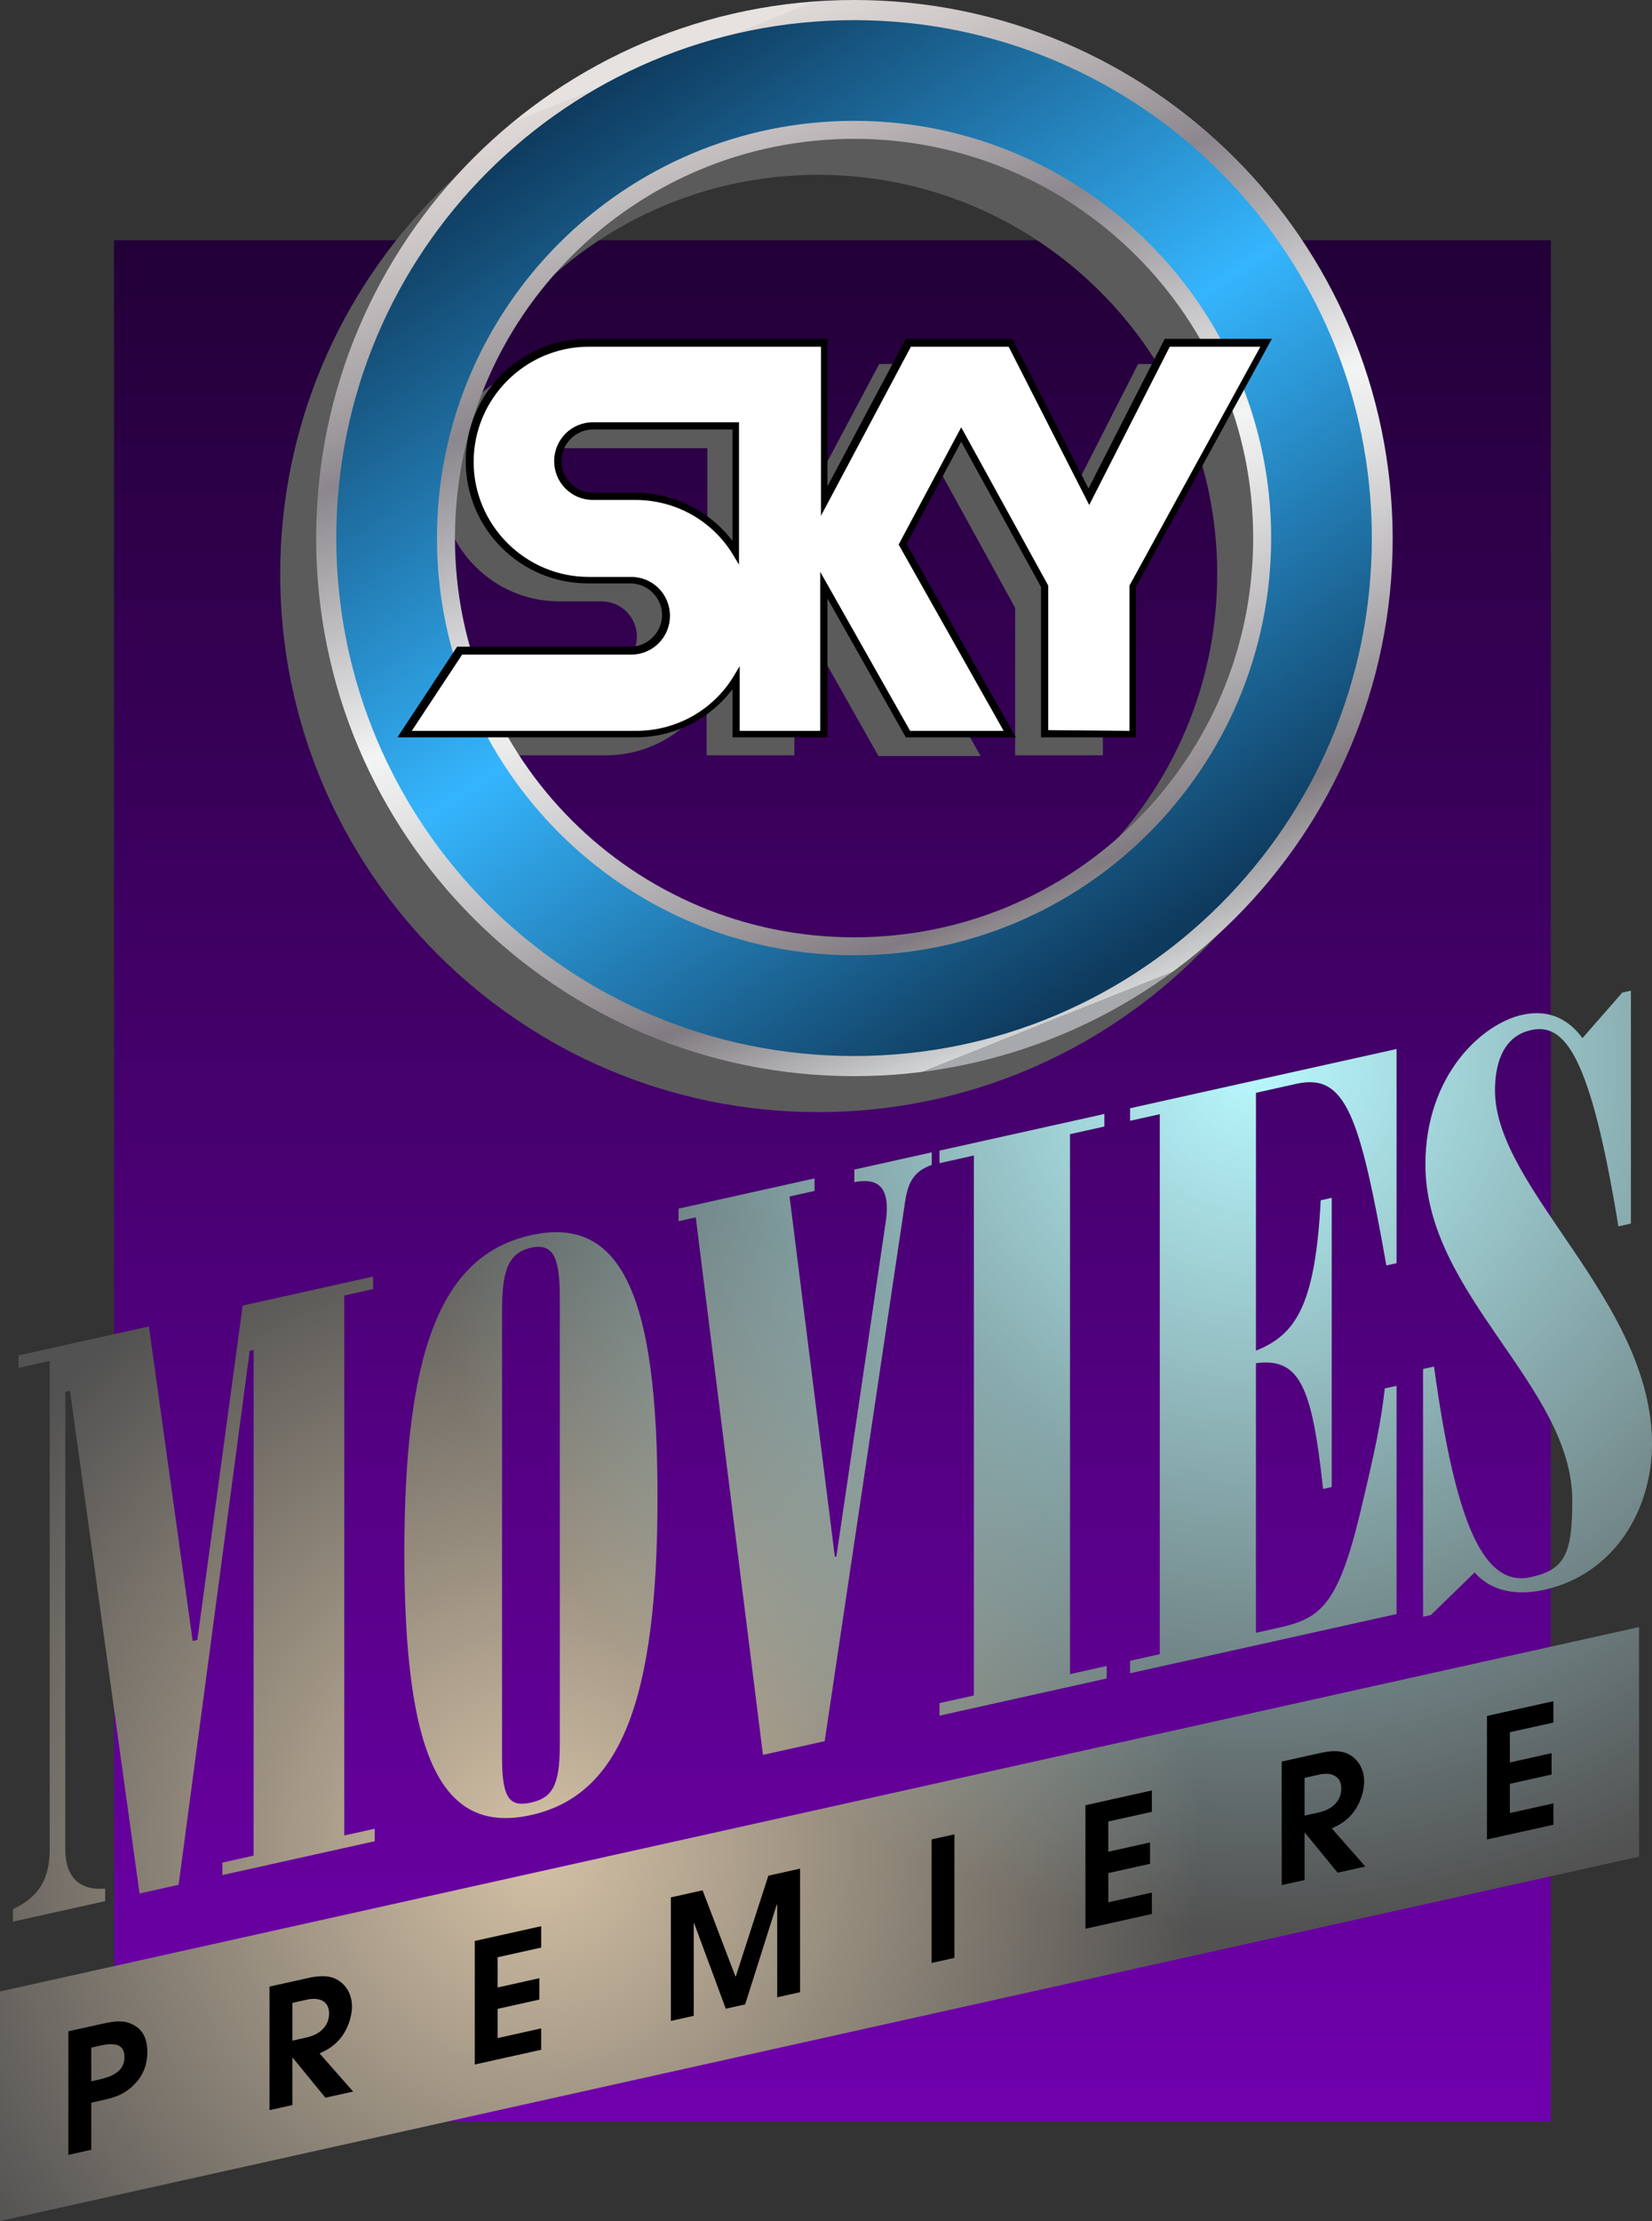
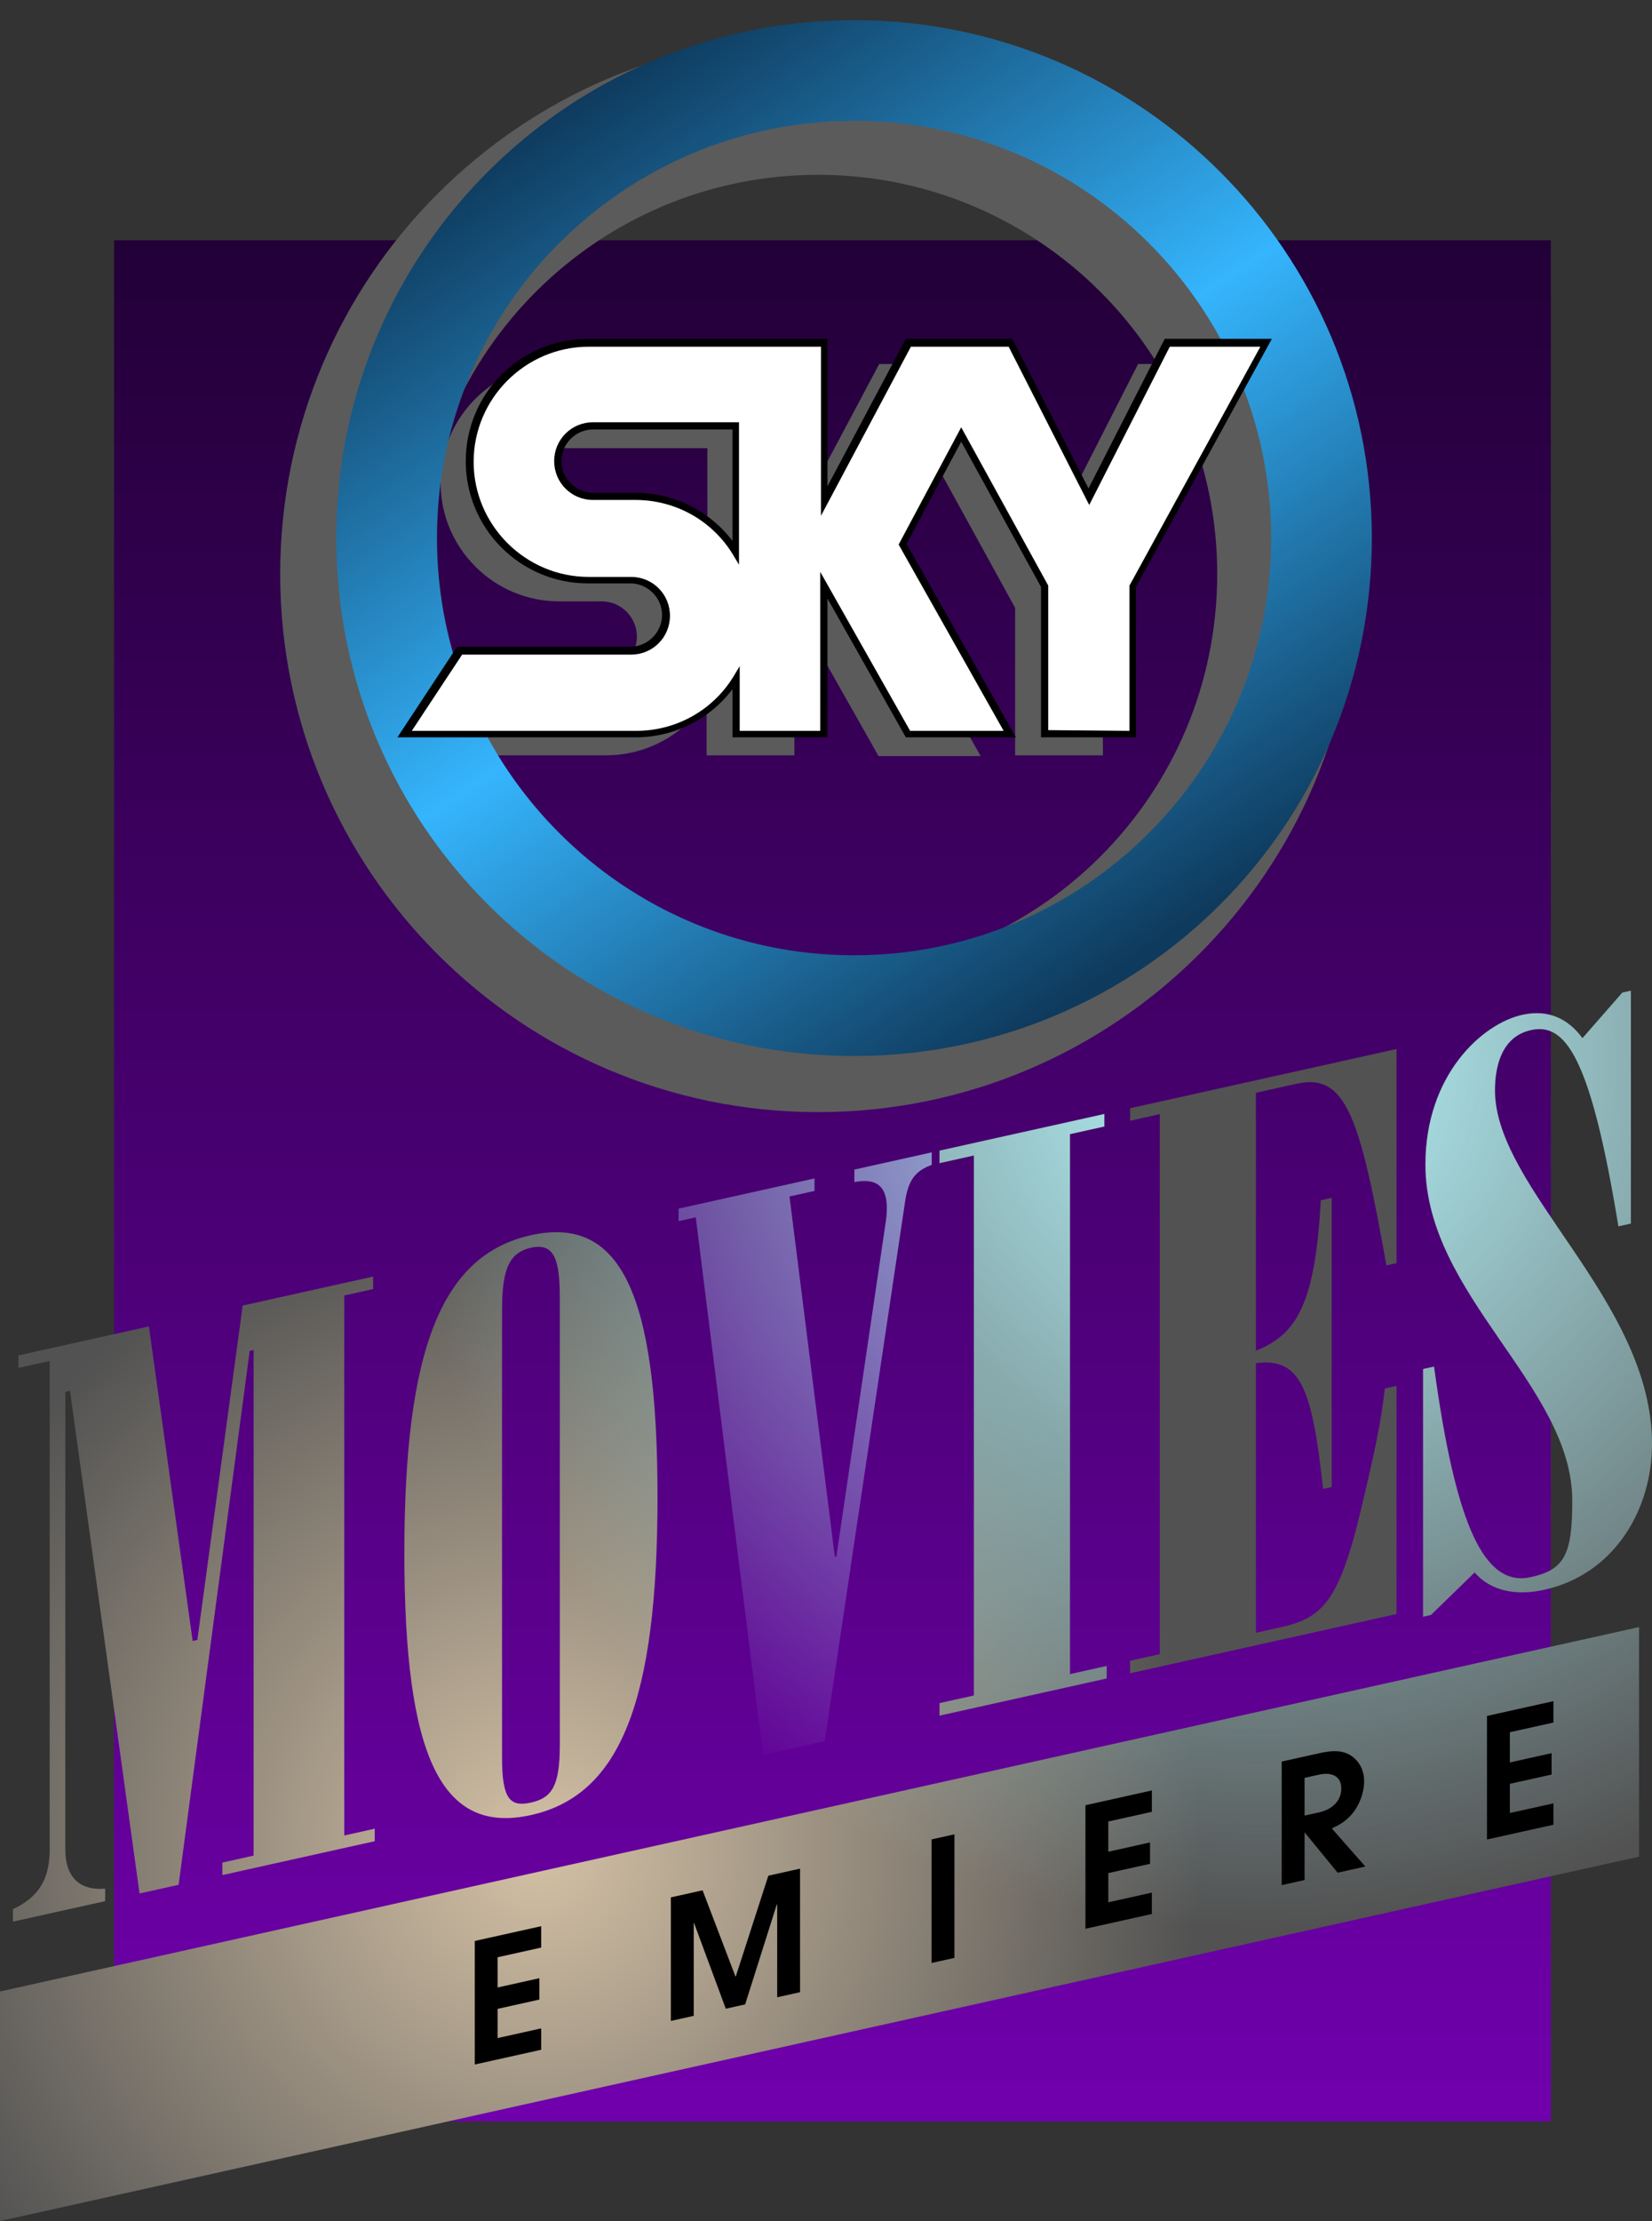
<svg xmlns="http://www.w3.org/2000/svg" version="1.1" id="Layer_1" x="0px" y="0px" width="400.087px" height="537.724px" viewBox="96.027 149.429 400.087 537.724" enable-background="new 96.027 149.429 400.087 537.724" xml:space="preserve">
  <rect x="96.027" y="149.429" width="400.087" height="537.724" fill="#333333" stroke="none" />
  <linearGradient id="SVGID_1_" gradientUnits="userSpaceOnUse" x1="170.936" y1="545.426" x2="170.936" y2="783.652" gradientTransform="matrix(1.742 0 0 -1.912 -0.064 1705.752)">
    <stop offset="0" style="stop-color:#7000AD" />
    <stop offset="1" style="stop-color:#220037" />
  </linearGradient>
  <rect x="123.654" y="207.599" fill="url(#SVGID_1_)" width="347.973" height="455.43" />
  <g>
    <path fill="#5B5B5B" d="M371.658,237.554L352.675,274.825l-18.984-37.271h-24.73l-20.376,38.315   v-38.315h-57.125c-15.848,0-28.736,12.888-28.736,28.736l0,0   c0,15.849,12.888,28.737,28.736,28.737h10.276c4.702,0,8.534,3.831,8.534,8.534l0,0   c0,4.702-3.832,8.534-8.534,8.534H200.285l-13.411,20.203h55.906   c10.275,0,19.332-5.399,24.382-13.41v13.41h21.248v-35.877l20.377,36.051h24.73   l-25.949-45.979l14.105-26.646l20.203,36.748v35.703h21.248v-35.703l32.395-59.041   H371.658z M267.336,288.409c-5.051-8.186-14.107-13.411-24.383-13.411h-10.275   c-4.702,0-8.534-3.832-8.534-8.534l0,0c0-4.702,3.832-8.534,8.534-8.534h34.658   V288.409z" />
    <path fill="#5B5B5B" d="M294.157,158.137c-71.928,0-130.272,58.344-130.272,130.272   s58.344,130.272,130.272,130.272c71.929,0,130.446-58.344,130.446-130.272   C424.429,216.481,366.085,158.137,294.157,158.137z M294.157,385.068   c-53.293,0-96.659-43.191-96.659-96.659S240.864,191.75,294.157,191.75   c53.294,0,96.659,43.192,96.659,96.659S347.625,385.068,294.157,385.068z" />
    <g>
      <linearGradient id="SVGID_2_" gradientUnits="userSpaceOnUse" x1="147.575" y1="833.948" x2="200.85" y2="700.496" gradientTransform="matrix(1.742 0 0 -1.742 -0.064 1616.999)">
        <stop offset="0" style="stop-color:#E5E2DF" />
        <stop offset="0" style="stop-color:#DED9D6" />
        <stop offset="0.063" style="stop-color:#CFCAC9" />
        <stop offset="0.183" style="stop-color:#A8A4A7" />
        <stop offset="0.264" style="stop-color:#8B878D" />
        <stop offset="0.522" style="stop-color:#F3F4F4" />
        <stop offset="0.584" style="stop-color:#E5E5E6" />
        <stop offset="0.703" style="stop-color:#C0BEC0" />
        <stop offset="0.865" style="stop-color:#858085" />
        <stop offset="0.876" style="stop-color:#807B80" />
        <stop offset="1" style="stop-color:#D1D3D4" />
        <stop offset="1" style="stop-color:#A7A9AC" />
      </linearGradient>
-       <path fill="url(#SVGID_2_)" d="M302.865,149.429c-71.928,0-130.272,58.344-130.272,130.272    s58.344,130.272,130.272,130.272c71.928,0,130.447-58.344,130.447-130.272    C433.136,207.773,374.792,149.429,302.865,149.429z M302.865,376.36    c-53.293,0-96.659-43.191-96.659-96.659s43.366-96.659,96.659-96.659    s96.66,43.192,96.66,96.659S356.332,376.36,302.865,376.36z" />
      <linearGradient id="SVGID_3_" gradientUnits="userSpaceOnUse" x1="133.533" y1="827.751" x2="213.24" y2="709.541" gradientTransform="matrix(1.742 0 0 -1.742 -0.064 1616.999)">
        <stop offset="0" style="stop-color:#0E3A5D" />
        <stop offset="0.5" style="stop-color:#35B5FD" />
        <stop offset="1" style="stop-color:#0E3A5D" />
      </linearGradient>
      <path fill="url(#SVGID_3_)" d="M302.865,154.306c-69.315,0-125.396,56.08-125.396,125.396    c0,69.315,56.08,125.396,125.396,125.396c69.316,0,125.396-56.08,125.396-125.396    C428.261,210.56,372.181,154.306,302.865,154.306z M302.865,380.714    c-55.731,0-101.013-45.282-101.013-101.013c0-55.731,45.282-101.013,101.013-101.013    c55.732,0,101.014,45.282,101.014,101.013    C403.878,335.432,358.597,380.714,302.865,380.714z" />
    </g>
    <g>
      <path d="M348.146,327.943v-36.399l-19.332-35.181l-13.234,24.731l26.471,46.849h-26.646    l-18.983-33.613v33.613h-22.989v-11.669c-5.573,7.315-14.107,11.669-23.511,11.669    h-57.647l14.456-21.944h41.973c4.18,0,7.663-3.483,7.663-7.663    c0-4.18-3.483-7.663-7.663-7.663h-10.275c-16.371,0-29.607-13.236-29.607-29.607    s13.236-29.607,29.607-29.607h57.995v35.703l18.983-35.703h25.777l18.461,36.226    l18.461-36.226h25.949l-32.916,60.085v36.399H348.146L348.146,327.943    L348.146,327.943z M239.645,253.403c-4.18,0-7.663,3.483-7.663,7.663    c0,4.18,3.483,7.663,7.663,7.663h10.276c9.23,0,17.938,4.354,23.511,11.668    V253.403H239.645z" />
      <path fill="#FFFFFF" d="M349.888,326.202v-35.006l-21.074-38.315l-15.15,28.388    l25.426,45.107h-22.641l-21.77-38.489v38.489h-19.506v-15.674l-1.567,2.612    c-5.051,8.186-13.933,13.062-23.512,13.062h-54.338l12.191-18.461H248.875    c5.225,0,9.405-4.18,9.405-9.405c0-5.225-4.18-9.405-9.405-9.405h-10.275    c-15.326,0-27.866-12.54-27.866-27.865c0-15.326,12.54-27.866,27.866-27.866    h56.254v40.927l21.771-40.927h23.686l19.506,38.315l19.506-38.315h21.943    l-31.697,57.821v35.181L349.888,326.202L349.888,326.202z M239.645,251.661    c-5.225,0-9.404,4.18-9.404,9.405c0,5.225,4.18,9.405,9.404,9.405h10.276    c9.579,0,18.461,4.876,23.511,13.062l1.567,2.612v-34.484    C275.173,251.661,239.645,251.661,239.645,251.661z" />
    </g>
  </g>
  <g>
    <radialGradient id="SVGID_4_" cx="226.157" cy="597.361" r="320.919" gradientUnits="userSpaceOnUse">
      <stop offset="0" style="stop-color:#D4C1A5" />
      <stop offset="0.5" style="stop-color:#525252" />
    </radialGradient>
    <path fill="url(#SVGID_4_)" d="M99.167,614.667v-3.027c6.243-2.902,8.893-7.274,8.893-14.464   v-118.25l-7.568,1.683v-3.027l31.598-7.022l10.596,76.162l1.135-0.251l10.975-80.957   l31.598-7.022v3.027l-7.001,1.556v130.737l7.379-1.641v3.027l-36.896,8.199v-3.026   l7.568-1.682V476.275l-0.945,0.21l-17.218,129.267l-9.46,2.103l-16.84-121.697   l-1.135,0.253v110.682c0,7.567,4.163,10.048,9.65,9.585v3.028L99.167,614.667z" />
    <radialGradient id="SVGID_5_" cx="226.157" cy="597.362" r="320.915" gradientUnits="userSpaceOnUse">
      <stop offset="0" style="stop-color:#D4C1A5" />
      <stop offset="0.5" style="stop-color:#525252" />
    </radialGradient>
    <path fill="url(#SVGID_5_)" d="M255.261,511.863c0,49.191-8.893,72.17-30.652,77.006   c-21.759,4.836-30.652-14.189-30.652-63.382c0-49.191,8.893-72.169,30.652-77.005   C246.368,443.647,255.261,462.671,255.261,511.863z M231.61,463.955   c0-9.271-1.135-13.749-7-12.445c-5.866,1.303-7.001,6.286-7.001,15.557v107.844   c0,10.028,1.892,12.067,7.001,10.932c5.108-1.136,7-4.016,7-14.044   V463.955z" />
    <radialGradient id="SVGID_6_" cx="226.157" cy="597.362" r="320.913" gradientUnits="userSpaceOnUse">
      <stop offset="0" style="stop-color:#D4C1A5" />
      <stop offset="0.5" style="stop-color:#525252" />
    </radialGradient>
-     <path fill="url(#SVGID_6_)" d="M287.234,439.105l10.975,87.241l0.378-0.083l11.92-80.789   c1.515-9.985-3.026-10.679-7.568-9.859v-3.026l18.732-4.164v3.027   c-3.975,1.45-5.677,3.721-6.434,8.809l-19.487,130.717l-14.949,3.322   l-16.271-130.148l-4.163,0.925v-3.026l32.922-7.316v3.026L287.234,439.105z" />
    <radialGradient id="SVGID_7_" cx="226.154" cy="597.362" r="320.922" gradientUnits="userSpaceOnUse">
      <stop offset="0" style="stop-color:#D4C1A5" />
      <stop offset="0.5" style="stop-color:#525252" />
    </radialGradient>
    <path fill="url(#SVGID_7_)" d="M323.559,564.795v-3.026l8.325-1.85V429.182l-8.325,1.851   v-3.028l39.924-8.872v3.027l-8.325,1.85V554.747l8.893-1.977v3.027   L323.559,564.795z" />
    <radialGradient id="SVGID_8_" cx="226.157" cy="597.361" r="320.914" gradientUnits="userSpaceOnUse">
      <stop offset="0" style="stop-color:#D4C1A5" />
      <stop offset="0.5" style="stop-color:#525252" />
    </radialGradient>
    <path fill="url(#SVGID_8_)" d="M369.725,554.536v-3.026l7.189-1.598V419.174l-7.189,1.598   v-3.027l64.52-14.339v51.841l-2.459,0.546   c-6.434-36.221-9.84-46.626-21.76-43.978l-9.839,2.187v62.437   c9.65-3.848,14.38-10.953,15.705-36.411l2.648-0.589v70.004l-2.081,0.462   c-2.648-24.385-5.486-31.891-16.272-30.438v65.273l5.677-1.262   c9.839-2.187,14.19-5.424,19.488-27.414c3.974-16.586,5.109-22.326,6.055-30.481   l2.838-0.631v55.245L369.725,554.536z" />
    <radialGradient id="SVGID_9_" cx="226.154" cy="597.361" r="320.918" gradientUnits="userSpaceOnUse">
      <stop offset="0" style="stop-color:#D4C1A5" />
      <stop offset="0.5" style="stop-color:#525252" />
    </radialGradient>
    <path fill="url(#SVGID_9_)" d="M440.675,480.873l2.648-0.589   c5.299,38.934,12.299,53.459,23.462,50.978   c8.137-1.808,10.027-5.444,10.027-18.499c0-27.812-35.57-49.801-35.57-81.396   c0-21.569,13.624-34.057,23.462-36.243c6.622-1.472,11.354,1.26,14.569,5.654   l9.649-11.037l2.081-0.462v56.381l-3.027,0.673   c-6.812-41.813-13.055-49.317-21.191-47.509c-7.19,1.598-8.703,8.935-8.703,14.61   c0,23.839,38.031,50.956,38.031,85.58c0,15.893-9.083,31.533-26.111,35.318   c-6.623,1.472-12.866,0.399-16.84-4.204l-10.595,10.301l-1.893,0.421V480.873z" />
  </g>
  <radialGradient id="SVGID_10_" cx="226.157" cy="597.362" r="320.915" gradientUnits="userSpaceOnUse">
    <stop offset="0" style="stop-color:#D4C1A5" />
    <stop offset="0.5" style="stop-color:#525252" />
  </radialGradient>
  <polygon fill="url(#SVGID_10_)" points="492.974,598.933 96.027,687.153 96.027,631.577   492.974,543.357 " />
  <g>
    <radialGradient id="SVGID_11_" cx="400.464" cy="407.054" r="298.934" gradientUnits="userSpaceOnUse">
      <stop offset="0" style="stop-color:#B8F9FF" />
      <stop offset="0.7" style="stop-color:#B8F9FF;stop-opacity:0" />
    </radialGradient>
-     <path fill="url(#SVGID_11_)" d="M99.167,614.667v-3.027c6.243-2.902,8.893-7.274,8.893-14.464   v-118.25l-7.568,1.683v-3.027l31.598-7.022l10.596,76.162l1.135-0.251l10.975-80.957   l31.598-7.022v3.027l-7.001,1.556v130.737l7.379-1.641v3.027l-36.896,8.199v-3.026   l7.568-1.682V476.275l-0.945,0.21l-17.218,129.267l-9.46,2.103l-16.84-121.697   l-1.135,0.253v110.682c0,7.567,4.163,10.048,9.65,9.585v3.028L99.167,614.667z" />
+     <path fill="url(#SVGID_11_)" d="M99.167,614.667v-3.027c6.243-2.902,8.893-7.274,8.893-14.464   v-118.25l-7.568,1.683v-3.027l31.598-7.022l10.596,76.162l1.135-0.251l10.975-80.957   l31.598-7.022v3.027l-7.001,1.556v130.737l7.379-1.641v3.027l-36.896,8.199v-3.026   l7.568-1.682V476.275l-0.945,0.21l-17.218,129.267l-9.46,2.103l-16.84-121.697   l-1.135,0.253c0,7.567,4.163,10.048,9.65,9.585v3.028L99.167,614.667z" />
    <radialGradient id="SVGID_12_" cx="400.463" cy="407.055" r="298.933" gradientUnits="userSpaceOnUse">
      <stop offset="0" style="stop-color:#B8F9FF" />
      <stop offset="0.7" style="stop-color:#B8F9FF;stop-opacity:0" />
    </radialGradient>
    <path fill="url(#SVGID_12_)" d="M255.261,511.863c0,49.191-8.893,72.17-30.652,77.006   c-21.759,4.836-30.652-14.189-30.652-63.382c0-49.191,8.893-72.169,30.652-77.005   C246.368,443.647,255.261,462.671,255.261,511.863z M231.61,463.955   c0-9.271-1.135-13.749-7-12.445c-5.866,1.303-7.001,6.286-7.001,15.557v107.844   c0,10.028,1.892,12.067,7.001,10.932c5.108-1.136,7-4.016,7-14.044   V463.955z" />
    <radialGradient id="SVGID_13_" cx="400.463" cy="407.054" r="298.934" gradientUnits="userSpaceOnUse">
      <stop offset="0" style="stop-color:#B8F9FF" />
      <stop offset="0.7" style="stop-color:#B8F9FF;stop-opacity:0" />
    </radialGradient>
    <path fill="url(#SVGID_13_)" d="M287.234,439.105l10.975,87.241l0.378-0.083l11.92-80.789   c1.515-9.985-3.026-10.679-7.568-9.859v-3.026l18.732-4.164v3.027   c-3.975,1.45-5.677,3.721-6.434,8.809l-19.487,130.717l-14.949,3.322   l-16.271-130.148l-4.163,0.925v-3.026l32.922-7.316v3.026L287.234,439.105z" />
    <radialGradient id="SVGID_14_" cx="400.463" cy="407.056" r="298.931" gradientUnits="userSpaceOnUse">
      <stop offset="0" style="stop-color:#B8F9FF" />
      <stop offset="0.7" style="stop-color:#B8F9FF;stop-opacity:0" />
    </radialGradient>
    <path fill="url(#SVGID_14_)" d="M323.559,564.795v-3.026l8.325-1.85V429.182l-8.325,1.851   v-3.028l39.924-8.872v3.027l-8.325,1.85V554.747l8.893-1.977v3.027   L323.559,564.795z" />
    <radialGradient id="SVGID_15_" cx="400.463" cy="407.055" r="298.932" gradientUnits="userSpaceOnUse">
      <stop offset="0" style="stop-color:#B8F9FF" />
      <stop offset="0.7" style="stop-color:#B8F9FF;stop-opacity:0" />
    </radialGradient>
-     <path fill="url(#SVGID_15_)" d="M369.725,554.536v-3.026l7.189-1.598V419.174l-7.189,1.598   v-3.027l64.52-14.339v51.841l-2.459,0.546   c-6.434-36.221-9.84-46.626-21.76-43.978l-9.839,2.187v62.437   c9.65-3.848,14.38-10.953,15.705-36.411l2.648-0.589v70.004l-2.081,0.462   c-2.648-24.385-5.486-31.891-16.272-30.438v65.273l5.677-1.262   c9.839-2.187,14.19-5.424,19.488-27.414c3.974-16.586,5.109-22.326,6.055-30.481   l2.838-0.631v55.245L369.725,554.536z" />
    <radialGradient id="SVGID_16_" cx="400.462" cy="407.056" r="298.933" gradientUnits="userSpaceOnUse">
      <stop offset="0" style="stop-color:#B8F9FF" />
      <stop offset="0.7" style="stop-color:#B8F9FF;stop-opacity:0" />
    </radialGradient>
    <path fill="url(#SVGID_16_)" d="M440.675,480.873l2.648-0.589   c5.299,38.934,12.299,53.459,23.462,50.978   c8.137-1.808,10.027-5.444,10.027-18.499c0-27.812-35.57-49.801-35.57-81.396   c0-21.569,13.624-34.057,23.462-36.243c6.622-1.472,11.354,1.26,14.569,5.654   l9.649-11.037l2.081-0.462v56.381l-3.027,0.673   c-6.812-41.813-13.055-49.317-21.191-47.509c-7.19,1.598-8.703,8.935-8.703,14.61   c0,23.839,38.031,50.956,38.031,85.58c0,15.893-9.083,31.533-26.111,35.318   c-6.623,1.472-12.866,0.399-16.84-4.204l-10.595,10.301l-1.893,0.421V480.873z" />
  </g>
  <radialGradient id="SVGID_17_" cx="400.464" cy="407.055" r="298.933" gradientUnits="userSpaceOnUse">
    <stop offset="0" style="stop-color:#B8F9FF" />
    <stop offset="0.7" style="stop-color:#B8F9FF;stop-opacity:0" />
  </radialGradient>
  <polygon fill="url(#SVGID_17_)" points="492.974,598.933 96.027,687.153 96.027,631.577   492.974,543.357 " />
  <g>
-     <path d="M128.881,653.729c-2.587,2.839-5.133,3.525-8.408,4.253l-2.344,0.521v11.399   l-5.538,1.231v-29.913l7.882-1.752c3.275-0.728,5.821-1.173,8.408,0.517   c2.062,1.32,2.83,3.575,2.83,6.243S130.942,651.494,128.881,653.729z    M120.109,644.724l-1.981,0.44v8.165l1.779-0.396   c2.87-0.638,6.265-1.796,6.265-5.475   C126.172,643.822,122.979,644.086,120.109,644.724z" />
-     <path d="M174.837,657.299l-7.923-9.678l-0.081,0.019v11.438l-5.538,1.23v-29.912   l9.176-2.039c2.627-0.585,5.174-0.827,7.276,0.403   c2.223,1.285,3.517,3.625,3.517,6.455c0,2.546-1.051,5.61-2.87,7.792   c-1.536,1.796-2.951,2.637-4.972,3.571l8.125,9.229L174.837,657.299z M170.391,633.549   l-3.557,0.79v9.137l3.557-0.791c2.951-0.656,5.336-2.642,5.336-5.795   C175.727,633.818,173.22,632.92,170.391,633.549z" />
    <path d="M211.01,649.26v-29.912l16.088-3.576v5.175l-10.55,2.344v7.317l10.105-2.246   v5.174l-10.105,2.246v7.074l10.55-2.346v5.174L211.01,649.26z" />
    <path d="M284.252,632.983v-22.434l-0.122,0.026l-7.64,24.133l-4.689,1.041   l-7.681-20.727l-0.081,0.018v22.434l-5.538,1.231V608.793l7.68-1.707   l7.963,20.866l0.081-0.019l7.883-24.388l7.68-1.707v29.912L284.252,632.983z" />
    <path d="M321.637,624.674V594.762l5.537-1.231v29.913L321.637,624.674z" />
    <path d="M358.903,616.391v-29.911l16.088-3.575v5.174l-10.55,2.345v7.316   l10.106-2.247v5.174l-10.106,2.247v7.073l10.55-2.345v5.174L358.903,616.391z" />
    <path d="M419.977,602.818l-7.924-9.677l-0.08,0.018v11.439l-5.538,1.229v-29.912   l9.176-2.038c2.628-0.585,5.174-0.827,7.276,0.402   c2.223,1.285,3.517,3.625,3.517,6.456c0,2.546-1.051,5.609-2.87,7.791   c-1.536,1.797-2.951,2.638-4.972,3.571l8.126,9.229L419.977,602.818z    M415.53,579.069l-3.557,0.791v9.135l3.557-0.791   c2.951-0.655,5.337-2.642,5.337-5.794   C420.867,579.337,418.36,578.44,415.53,579.069z" />
    <path d="M456.15,594.779v-29.912l16.088-3.574v5.174l-10.55,2.344v7.317l10.105-2.247   v5.174l-10.105,2.247v7.073l10.55-2.345v5.174L456.15,594.779z" />
  </g>
</svg>